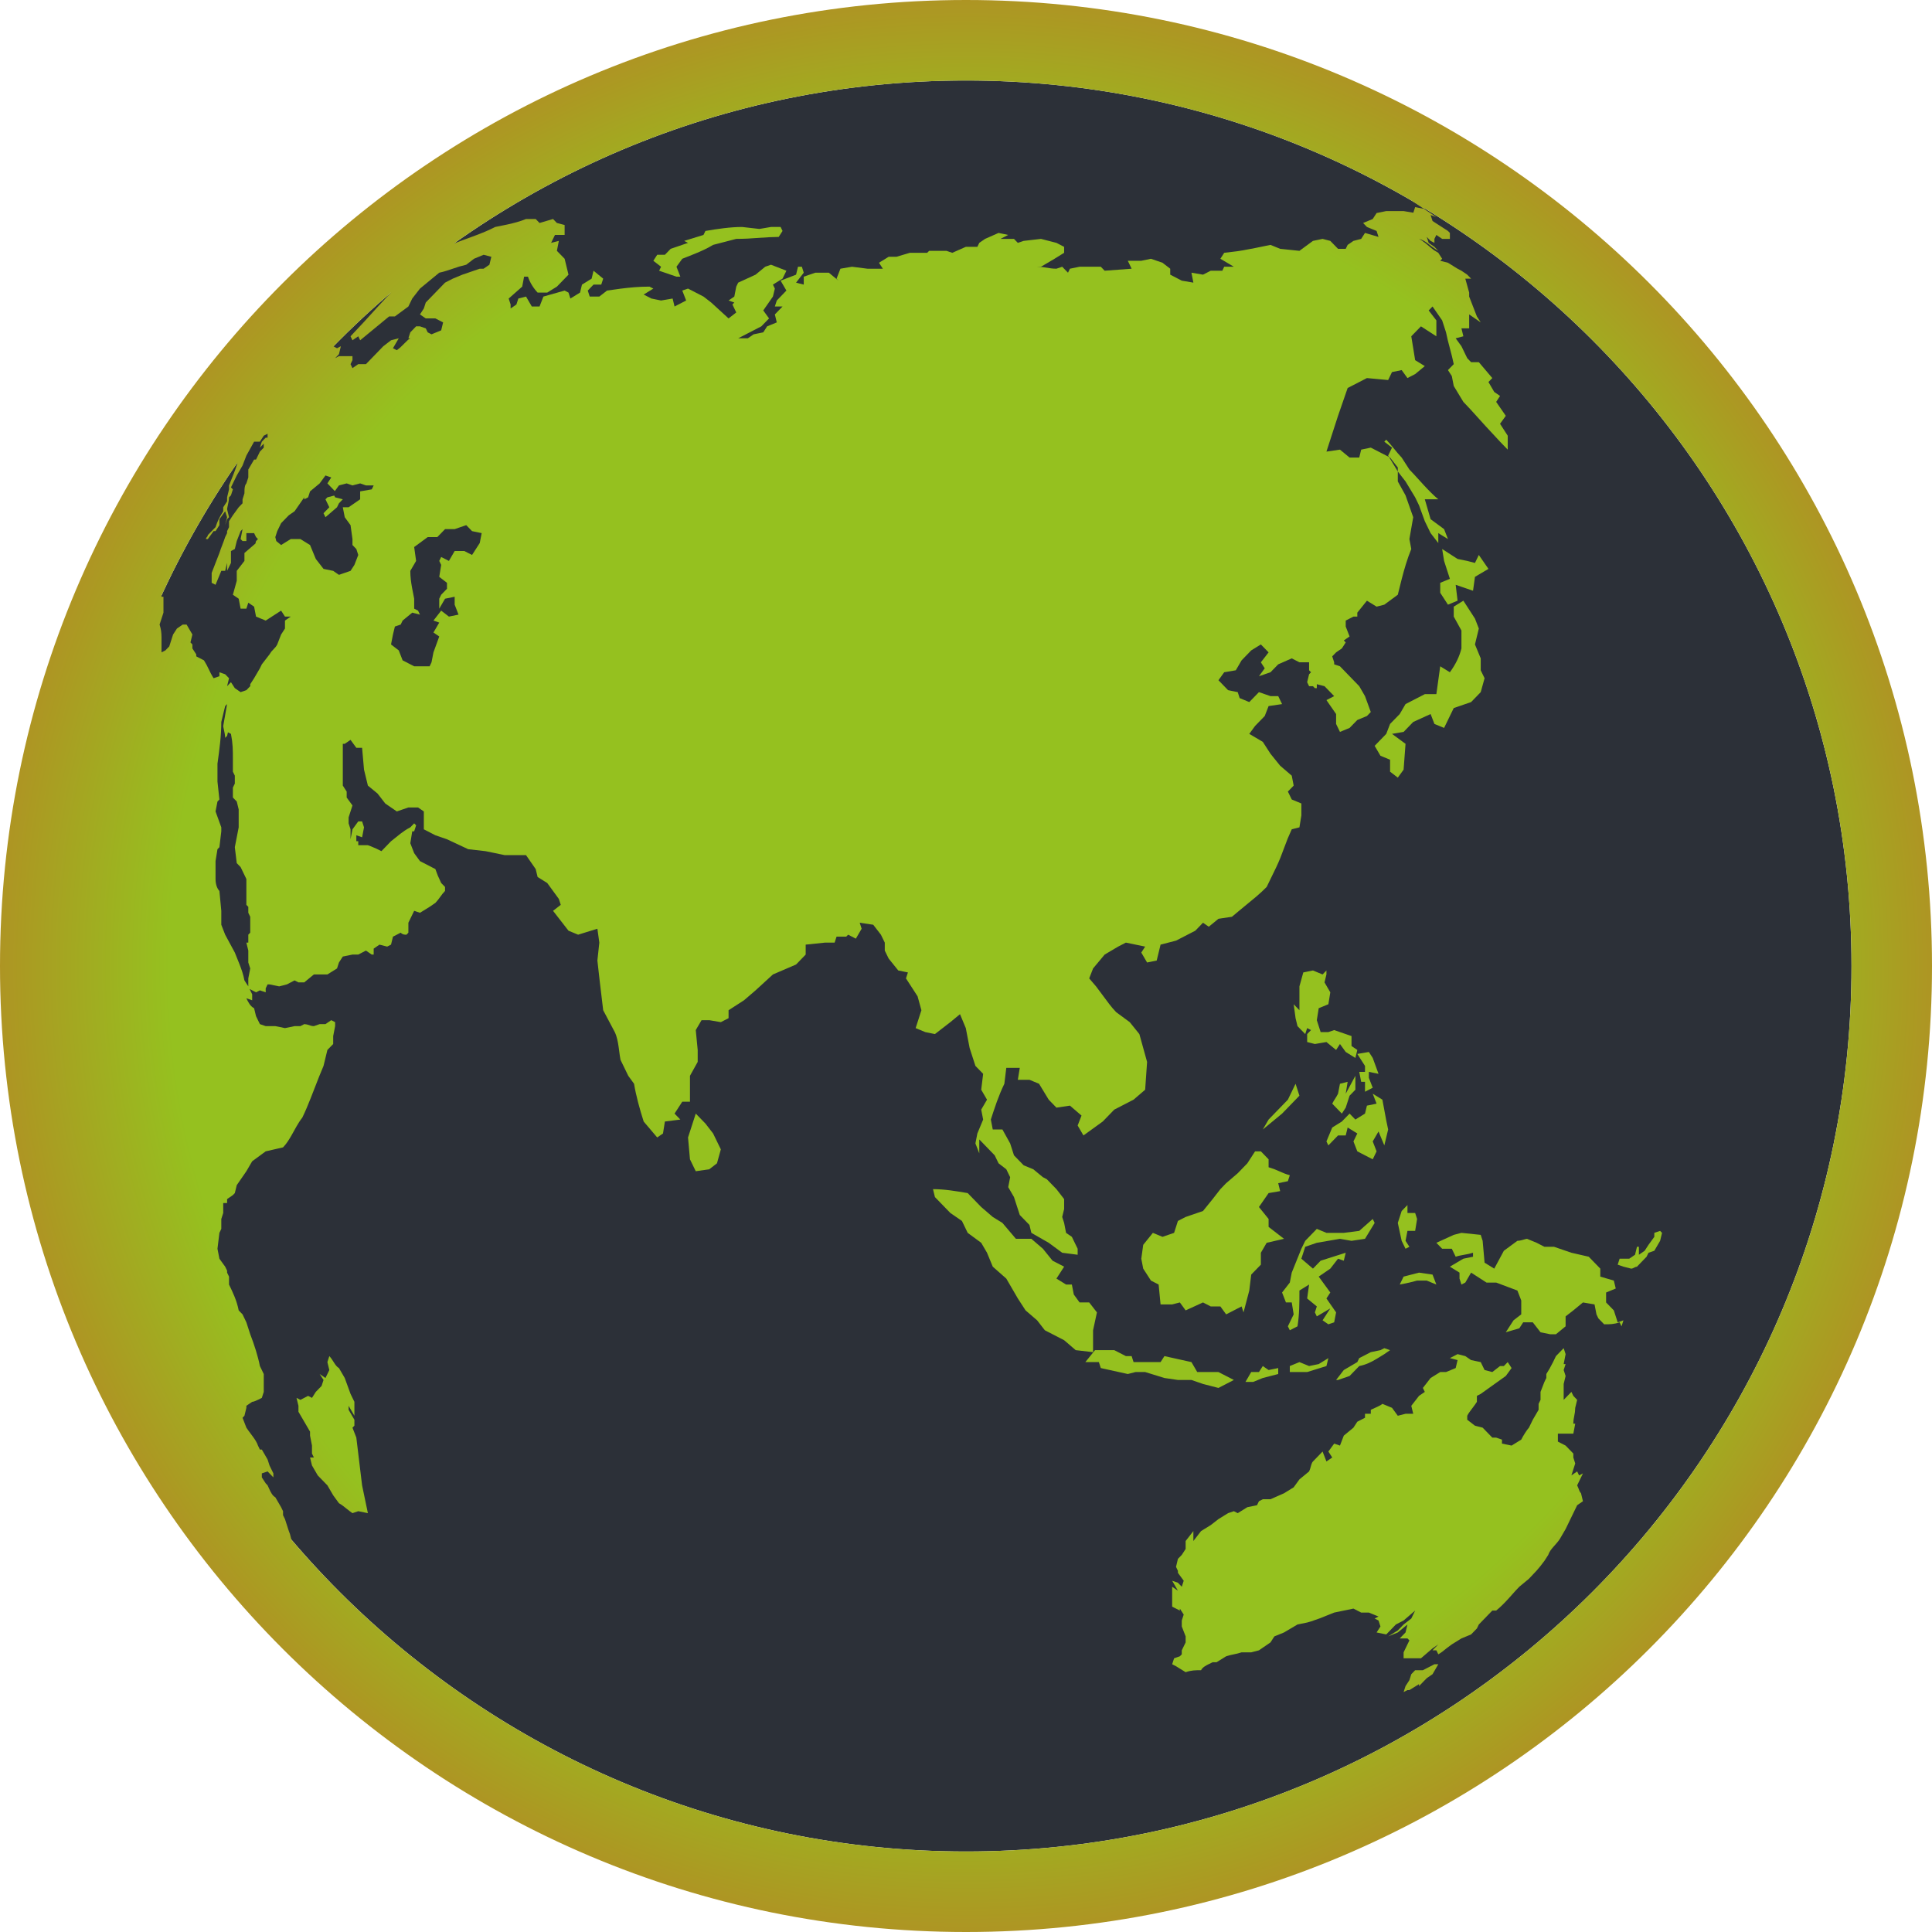
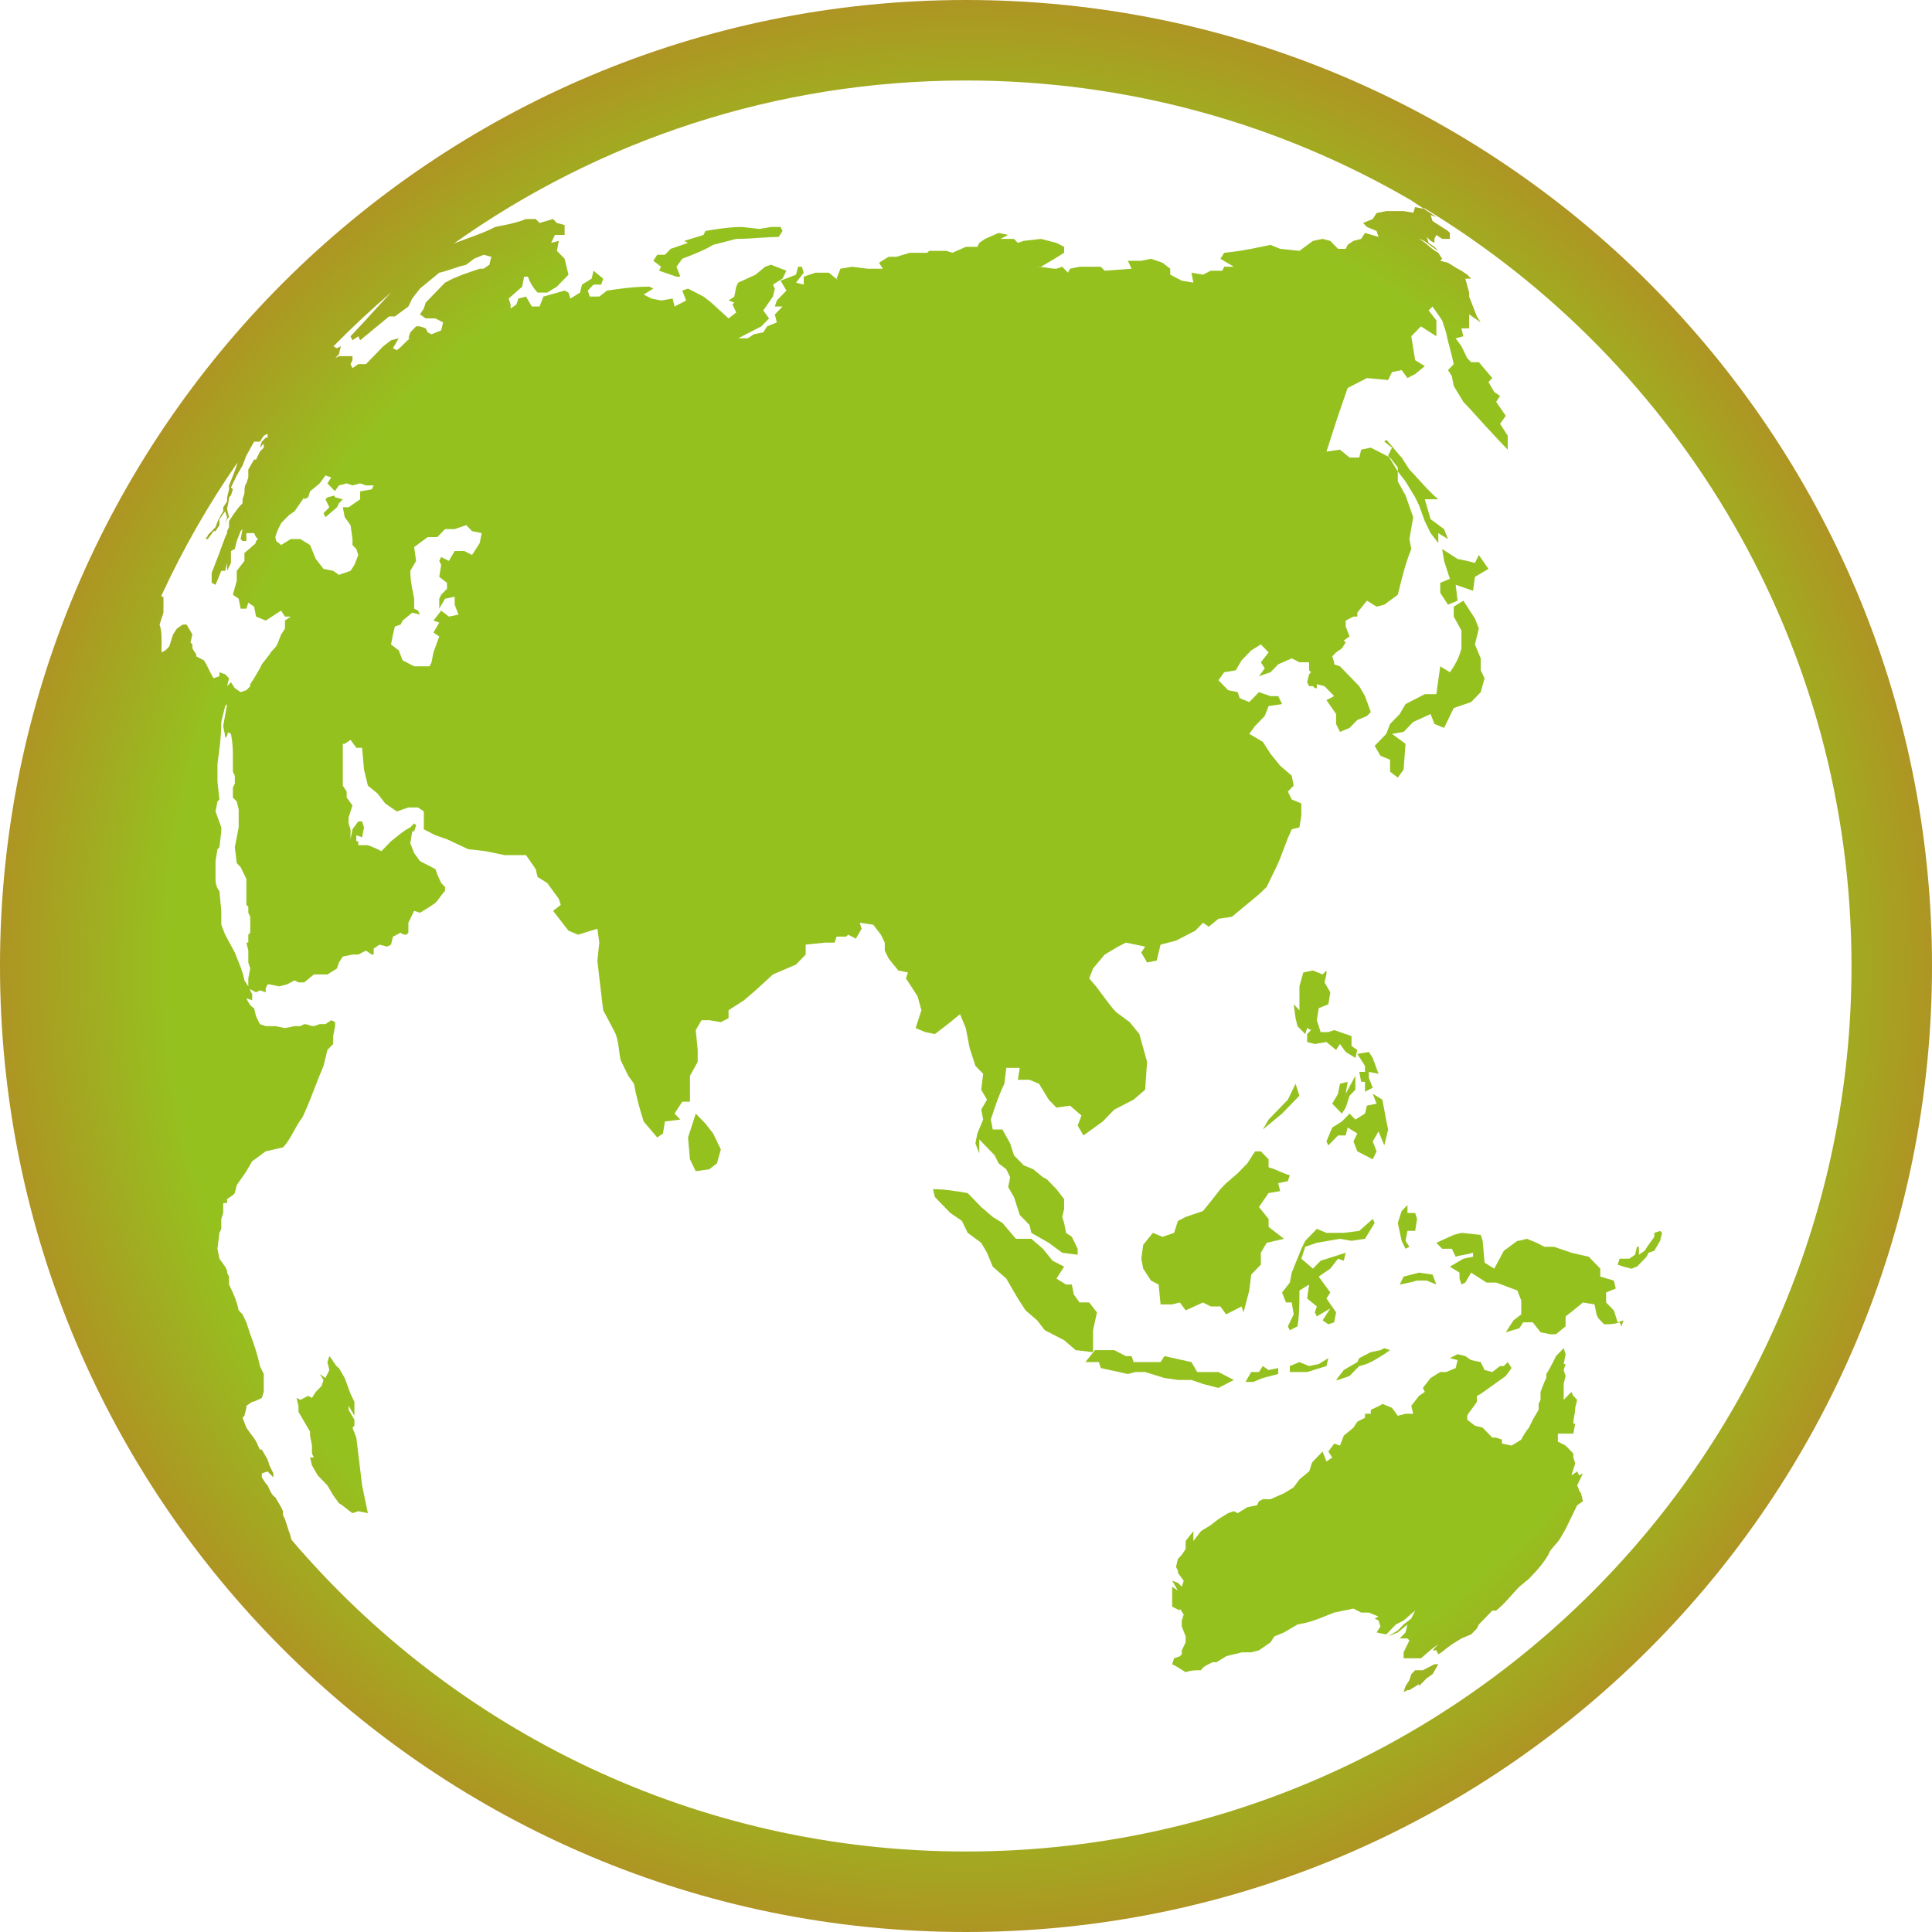
<svg xmlns="http://www.w3.org/2000/svg" width="48px" height="48px" viewBox="0 0 48 48" version="1.1">
  <title>sustainability</title>
  <defs>
    <radialGradient cx="50%" cy="50%" fx="50%" fy="50%" r="50%" gradientTransform="translate(0.5,0.5),rotate(90),scale(1,0.997),translate(-0.5,-0.5)" id="radialGradient-1">
      <stop stop-color="#95C11F" offset="0%" />
      <stop stop-color="#95C11F" offset="81.769%" />
      <stop stop-color="#AF9323" offset="100%" />
    </radialGradient>
  </defs>
  <g id="sustainability" stroke="none" stroke-width="1" fill="none" fill-rule="evenodd">
-     <path d="M24,2 C11.85,2 2,11.85 2,24 C2,36.15 11.85,46 24,46 C36.15,46 46,36.15 46,24 C46,11.85 36.15,2 24,2 Z" id="Path" fill="#2C3038" fill-rule="nonzero" />
    <path d="M24,0 C37.255,0 48,10.745 48,24 C48,37.255 37.255,48 24,48 C10.745,48 0,37.255 0,24 C0,10.745 10.745,0 24,0 Z M24,2 C19.257,2 14.864,3.501 11.271,6.054 L11.347,6.023 L11.347,6.023 L11.814,5.85 C11.974,5.79 12.138,5.724 12.303,5.639 L12.607,5.577 C12.765,5.542 12.926,5.501 13.069,5.441 L13.309,5.441 L13.405,5.54 L13.74,5.441 L13.836,5.54 L14.028,5.59 L14.028,5.837 L13.788,5.837 L13.692,6.034 L13.884,5.985 L13.836,6.232 L14.028,6.429 L14.124,6.824 L13.836,7.121 L13.596,7.269 L13.357,7.269 C13.261,7.17 13.165,7.022 13.117,6.874 L13.021,6.874 L12.974,7.121 L12.638,7.417 L12.686,7.565 L12.686,7.664 L12.83,7.565 L12.878,7.417 L13.069,7.368 L13.213,7.615 L13.405,7.615 L13.501,7.368 L14.028,7.219 L14.124,7.269 L14.171,7.417 L14.411,7.269 L14.459,7.071 L14.699,6.923 L14.746,6.726 L14.986,6.923 L14.938,7.071 L14.746,7.071 L14.603,7.219 L14.651,7.368 L14.89,7.368 L15.082,7.219 L15.419,7.172 C15.646,7.143 15.881,7.121 16.136,7.121 L16.232,7.17 L15.992,7.318 L16.184,7.417 L16.424,7.466 L16.711,7.417 L16.759,7.615 L17.047,7.466 L16.951,7.219 L17.094,7.17 L17.478,7.368 L17.669,7.516 L18.101,7.911 L18.292,7.763 L18.197,7.565 L18.244,7.516 L18.101,7.466 L18.244,7.368 L18.292,7.121 L18.34,7.022 L18.772,6.824 L19.011,6.627 L19.155,6.577 L19.538,6.726 L19.442,6.923 L19.203,7.071 L19.251,7.17 L19.203,7.368 L18.963,7.713 L19.107,7.911 L18.915,8.108 L18.34,8.405 L18.58,8.405 L18.724,8.306 L18.963,8.257 L19.059,8.108 L19.299,8.01 L19.251,7.812 L19.442,7.615 L19.251,7.615 L19.299,7.466 L19.538,7.219 L19.394,6.973 L19.778,6.824 L19.826,6.627 L19.922,6.627 L19.969,6.775 L19.778,7.022 L19.969,7.071 L19.969,6.874 L20.257,6.775 L20.592,6.775 L20.832,6.973 L20.784,6.923 L20.88,6.676 L21.167,6.627 L21.551,6.676 L21.934,6.676 L21.838,6.528 L22.078,6.38 L22.27,6.38 L22.605,6.281 L23.036,6.281 L23.084,6.232 L23.515,6.232 L23.659,6.281 L23.995,6.133 L24.282,6.133 L24.33,6.034 L24.474,5.935 L24.809,5.787 L25.049,5.837 L24.857,5.935 L25.192,5.935 L25.288,6.034 L25.432,5.985 L25.863,5.935 L26.247,6.034 L26.438,6.133 L26.438,6.281 L26.199,6.429 L25.863,6.627 L25.767,6.627 L25.896,6.635 L25.896,6.635 L26.118,6.668 C26.157,6.673 26.199,6.676 26.247,6.676 L26.39,6.627 L26.534,6.775 L26.582,6.676 L26.822,6.627 L27.349,6.627 L27.445,6.726 L28.115,6.676 L28.02,6.479 L28.355,6.479 L28.595,6.429 L28.882,6.528 L29.074,6.676 L29.074,6.824 L29.361,6.973 L29.649,7.022 L29.601,6.775 L29.888,6.824 L30.08,6.726 L30.368,6.726 L30.415,6.627 L30.655,6.627 L30.32,6.429 L30.415,6.281 L30.746,6.241 L30.883,6.219 L31.18,6.163 L31.565,6.084 L31.805,6.182 L32.284,6.232 L32.62,5.985 L32.859,5.935 L33.051,5.985 L33.243,6.182 L33.434,6.182 L33.482,6.084 L33.626,5.985 L33.818,5.935 L33.913,5.787 L34.249,5.886 L34.201,5.738 L33.961,5.639 L33.866,5.54 L34.105,5.441 L34.201,5.293 L34.441,5.244 L34.872,5.244 L35.114,5.285 L35.159,5.145 L35.38,5.19 L35.686,5.392 L35.686,5.392 L35.543,5.343 L35.591,5.491 L35.974,5.738 L36.022,5.787 L36.022,5.935 L35.83,5.935 L35.686,5.837 L35.638,5.935 L35.638,6.034 L35.543,5.985 L35.447,5.886 L35.495,6.034 L35.638,6.133 L35.734,6.232 C35.68,6.203 35.633,6.171 35.589,6.138 L35.464,6.042 C35.402,5.996 35.337,5.957 35.255,5.935 C35.316,5.967 35.368,6.004 35.416,6.042 L35.556,6.16 C35.579,6.179 35.604,6.198 35.629,6.217 L35.734,6.281 L35.83,6.429 L35.782,6.479 L35.974,6.528 L36.213,6.676 L36.309,6.726 L36.453,6.824 L36.549,6.923 L36.405,6.923 L36.501,7.269 L36.501,7.368 L36.693,7.862 L36.788,8.01 L36.501,7.812 L36.501,8.158 L36.309,8.158 L36.357,8.355 L36.166,8.405 L36.309,8.602 L36.453,8.899 L36.549,8.998 L36.741,8.998 L37.076,9.393 L36.98,9.491 L37.124,9.738 L37.268,9.837 L37.172,9.985 L37.411,10.331 L37.268,10.529 L37.459,10.825 L37.459,11.171 L37.268,10.973 L36.906,10.583 L36.906,10.583 L36.535,10.173 C36.474,10.108 36.415,10.045 36.357,9.985 L36.118,9.59 L36.07,9.343 L35.974,9.195 L36.118,9.047 L36.074,8.854 L35.969,8.45 L35.926,8.257 L35.926,8.257 L35.83,7.96 L35.591,7.615 L35.495,7.713 L35.686,7.96 L35.686,8.355 L35.303,8.108 L35.063,8.355 L35.159,8.948 L35.399,9.096 L35.159,9.294 L34.968,9.393 L34.824,9.195 L34.584,9.244 L34.488,9.442 L33.961,9.393 L33.482,9.64 L33.243,10.331 L32.955,11.22 L33.291,11.171 L33.53,11.368 L33.77,11.368 L33.818,11.171 L34.057,11.121 L34.51,11.354 L34.728,11.714 L34.728,11.961 L34.92,12.307 L35.111,12.85 L35.016,13.393 L35.063,13.64 C34.968,13.871 34.893,14.123 34.826,14.383 L34.728,14.776 L34.393,15.023 L34.201,15.072 L33.961,14.924 L33.722,15.221 L33.722,15.319 L33.626,15.319 L33.434,15.418 L33.434,15.566 L33.53,15.813 L33.386,15.912 L33.434,15.961 L33.338,16.11 L33.195,16.208 L33.099,16.307 L33.147,16.455 L33.147,16.505 L33.291,16.554 L33.77,17.048 L33.913,17.295 L34.057,17.69 L33.961,17.789 L33.722,17.888 L33.53,18.085 L33.291,18.184 L33.195,17.986 L33.195,17.74 L32.955,17.394 L33.147,17.295 L32.907,17.048 L32.716,16.999 L32.716,17.097 L32.668,17.097 L32.62,17.048 L32.524,17.048 L32.476,16.949 L32.524,16.752 L32.572,16.702 L32.524,16.653 L32.524,16.455 L32.284,16.455 L32.093,16.357 L31.757,16.505 L31.565,16.702 L31.278,16.801 L31.422,16.604 L31.326,16.455 L31.518,16.208 L31.326,16.011 L31.086,16.159 L30.847,16.406 L30.703,16.653 L30.415,16.702 L30.272,16.9 L30.511,17.147 L30.751,17.196 L30.799,17.344 L31.038,17.443 L31.278,17.196 L31.565,17.295 L31.757,17.295 L31.853,17.493 L31.518,17.542 L31.422,17.789 L31.182,18.036 L31.038,18.233 L31.374,18.431 L31.565,18.727 L31.805,19.024 L32.093,19.271 L32.141,19.518 L31.997,19.666 L32.093,19.863 L32.332,19.962 L32.332,20.258 L32.284,20.555 L32.093,20.604 L31.992,20.834 L31.81,21.313 C31.778,21.391 31.745,21.468 31.709,21.543 L31.47,22.036 C31.39,22.119 31.299,22.201 31.203,22.283 L30.754,22.654 C30.704,22.695 30.655,22.736 30.607,22.777 L30.272,22.827 L30.032,23.024 L29.888,22.925 L29.697,23.123 L29.218,23.37 L28.834,23.469 L28.738,23.864 L28.499,23.913 L28.355,23.666 L28.451,23.518 L27.972,23.419 L27.78,23.518 L27.445,23.716 L27.157,24.061 L27.061,24.308 L27.233,24.509 L27.56,24.947 C27.615,25.018 27.672,25.086 27.732,25.148 L28.068,25.395 L28.307,25.691 L28.499,26.383 L28.451,27.074 L28.163,27.321 L27.684,27.568 L27.397,27.864 L26.918,28.21 L26.774,27.963 L26.87,27.716 L26.582,27.469 L26.247,27.519 L26.055,27.321 L25.815,26.926 L25.576,26.827 L25.288,26.827 L25.336,26.531 L25.001,26.531 L24.953,26.926 C24.809,27.222 24.713,27.519 24.617,27.815 L24.665,28.062 L24.905,28.062 L25.097,28.408 L25.192,28.704 L25.432,28.951 L25.672,29.05 L25.911,29.247 L26.007,29.297 L26.247,29.544 L26.438,29.791 L26.438,30.038 L26.39,30.235 L26.438,30.383 L26.486,30.63 L26.63,30.729 L26.774,31.025 L26.774,31.174 L26.39,31.124 L26.055,30.877 L25.624,30.63 L25.576,30.433 L25.336,30.186 L25.192,29.741 L25.049,29.494 L25.097,29.247 L25.001,29.05 L24.809,28.902 L24.713,28.704 L24.33,28.309 L24.33,28.655 L24.234,28.408 L24.282,28.161 L24.426,27.815 L24.378,27.568 L24.522,27.321 L24.378,27.074 L24.426,26.679 L24.234,26.482 L24.09,26.037 L23.995,25.543 L23.851,25.197 L23.611,25.395 L23.228,25.691 L22.988,25.642 L22.749,25.543 L22.892,25.099 L22.797,24.753 L22.509,24.308 L22.557,24.16 L22.317,24.111 L22.078,23.814 L21.982,23.617 L21.982,23.419 L21.886,23.222 L21.695,22.975 L21.359,22.925 L21.407,23.074 L21.263,23.321 L21.072,23.222 L21.024,23.271 L20.784,23.271 L20.736,23.419 L20.497,23.419 L20.017,23.469 L20.017,23.716 L19.778,23.963 L19.203,24.21 L18.772,24.605 L18.484,24.852 L18.101,25.099 L18.101,25.296 L17.909,25.395 L17.622,25.346 L17.43,25.346 L17.286,25.592 L17.334,26.086 L17.334,26.383 L17.142,26.728 L17.142,27.371 L16.951,27.371 L16.759,27.667 L16.903,27.815 L16.519,27.864 L16.472,28.161 L16.328,28.26 L15.992,27.864 C15.897,27.568 15.801,27.222 15.753,26.926 L15.609,26.728 L15.417,26.333 L15.399,26.228 L15.371,26.02 C15.352,25.884 15.328,25.755 15.274,25.642 L14.986,25.099 L14.9,24.377 L14.842,23.864 L14.89,23.419 L14.842,23.074 L14.363,23.222 L14.124,23.123 L13.74,22.629 L13.932,22.481 L13.884,22.333 L13.596,21.938 L13.357,21.789 L13.309,21.592 L13.069,21.246 L12.542,21.246 L12.063,21.147 L11.632,21.098 L11.105,20.851 L10.817,20.752 L10.53,20.604 L10.53,20.16 L10.386,20.061 L10.146,20.061 L9.859,20.16 L9.571,19.962 L9.38,19.715 L9.14,19.518 L9.044,19.122 L8.996,18.579 L8.853,18.579 L8.709,18.382 L8.565,18.48 L8.517,18.48 L8.517,19.518 L8.613,19.666 L8.613,19.814 L8.757,20.011 L8.661,20.308 L8.661,20.456 L8.709,20.604 L8.709,20.851 L8.757,20.604 L8.901,20.407 L8.996,20.407 L9.044,20.555 L8.996,20.802 L8.853,20.752 L8.853,20.9 L8.901,20.9 L8.901,20.999 L9.14,20.999 L9.221,21.029 L9.221,21.029 L9.358,21.088 L9.358,21.088 L9.476,21.147 L9.715,20.9 L9.955,20.709 C10.027,20.654 10.099,20.604 10.194,20.555 L10.29,20.456 L10.338,20.505 L10.29,20.654 L10.242,20.654 L10.194,20.95 L10.29,21.197 L10.434,21.394 L10.817,21.592 L10.875,21.749 L10.875,21.749 L10.961,21.938 L11.057,22.036 L11.057,22.135 L10.992,22.209 L10.882,22.357 C10.862,22.382 10.841,22.407 10.817,22.432 L10.674,22.53 L10.434,22.678 L10.29,22.629 L10.146,22.925 L10.146,23.172 L10.099,23.222 C10.051,23.222 10.003,23.222 9.955,23.172 L9.763,23.271 L9.715,23.469 L9.619,23.518 L9.428,23.469 L9.284,23.568 L9.284,23.716 L9.236,23.716 L9.092,23.617 L8.901,23.716 L8.757,23.716 L8.517,23.765 L8.421,23.913 L8.373,24.061 L8.134,24.21 L7.798,24.21 L7.559,24.407 L7.415,24.407 L7.319,24.358 L7.128,24.457 L6.936,24.506 L6.696,24.457 L6.648,24.457 L6.601,24.555 L6.601,24.654 L6.457,24.605 L6.361,24.654 L6.201,24.571 L6.265,24.703 L6.265,24.852 L6.121,24.802 C6.169,24.901 6.217,25 6.313,25.049 L6.361,25.247 L6.457,25.444 L6.601,25.494 L6.84,25.494 L7.08,25.543 L7.319,25.494 L7.463,25.494 L7.559,25.444 L7.623,25.452 L7.734,25.486 C7.754,25.491 7.775,25.494 7.798,25.494 L7.942,25.444 L8.086,25.444 L8.23,25.346 L8.326,25.395 L8.326,25.494 L8.278,25.741 L8.278,25.938 L8.134,26.086 L8.038,26.482 L7.928,26.748 L7.724,27.271 C7.657,27.442 7.588,27.608 7.511,27.766 C7.456,27.836 7.409,27.911 7.366,27.986 L7.241,28.21 C7.178,28.319 7.114,28.422 7.032,28.506 L6.601,28.605 L6.265,28.852 L6.121,29.099 L5.882,29.445 L5.834,29.642 L5.786,29.692 L5.642,29.791 L5.642,29.889 L5.546,29.889 L5.546,30.136 L5.498,30.285 L5.498,30.531 L5.451,30.63 L5.403,31.025 L5.451,31.272 L5.594,31.47 L5.642,31.569 L5.642,31.618 L5.69,31.717 L5.69,31.914 C5.786,32.112 5.882,32.31 5.93,32.556 L6.026,32.655 L6.121,32.853 L6.217,33.149 C6.313,33.396 6.409,33.692 6.457,33.939 L6.553,34.137 L6.553,34.581 L6.505,34.73 L6.411,34.777 C6.35,34.806 6.297,34.828 6.265,34.828 L6.121,34.927 L6.121,34.977 L6.073,35.174 L6.026,35.224 L6.121,35.47 L6.173,35.545 L6.283,35.693 C6.337,35.767 6.385,35.841 6.409,35.915 L6.457,36.014 L6.505,36.014 L6.648,36.261 L6.696,36.409 L6.792,36.606 L6.792,36.705 L6.648,36.557 L6.505,36.606 L6.505,36.705 L6.601,36.853 L6.648,36.903 L6.691,36.996 C6.728,37.078 6.772,37.164 6.84,37.199 L6.984,37.446 L7.032,37.545 L7.032,37.644 L7.08,37.742 L7.176,38.039 L7.204,38.113 L7.24,38.253 C11.276,42.993 17.287,46 24,46 C36.15,46 46,36.15 46,24 C46,16.009 41.74,9.014 35.367,5.16 L35.398,5.194 L35.38,5.19 L35.057,4.976 L35.057,4.976 C31.809,3.084 28.031,2 24,2 Z M35.734,41.348 L35.591,41.595 L35.447,41.694 L35.255,41.891 L35.255,41.842 L35.016,41.99 L34.968,41.99 L34.872,42.039 L34.92,41.891 L35.016,41.743 L35.063,41.595 L35.159,41.496 L35.351,41.496 L35.638,41.348 L35.734,41.348 Z M38.849,33.495 L38.897,33.643 L38.849,33.89 L38.897,33.89 L38.849,34.038 L38.897,34.186 L38.849,34.384 L38.849,34.779 L39.041,34.581 L39.089,34.68 L39.184,34.779 L39.136,34.977 L39.129,35.08 L39.096,35.268 C39.092,35.301 39.089,35.335 39.089,35.372 L39.136,35.372 L39.089,35.619 L38.705,35.619 L38.705,35.816 L38.897,35.915 L39.089,36.113 L39.089,36.211 L39.136,36.359 L39.041,36.656 L39.184,36.557 L39.232,36.656 L39.328,36.606 L39.184,36.903 L39.208,36.957 L39.24,37.038 C39.25,37.061 39.261,37.081 39.28,37.1 L39.328,37.298 L39.184,37.397 L38.897,37.989 L38.753,38.236 C38.657,38.384 38.514,38.483 38.466,38.631 L38.37,38.78 C38.298,38.878 38.238,38.952 38.178,39.02 L37.986,39.224 L37.986,39.224 L37.747,39.422 L37.654,39.52 L37.477,39.718 C37.387,39.817 37.292,39.916 37.172,40.014 L37.076,40.014 L36.741,40.36 L36.693,40.459 L36.549,40.607 L36.309,40.706 L36.07,40.854 L35.94,40.951 L35.94,40.951 L35.832,41.037 C35.798,41.062 35.766,41.084 35.734,41.101 L35.686,41.002 L35.591,41.002 L35.734,40.854 L35.591,40.953 L35.303,41.2 L34.872,41.2 L34.872,41.052 L35.016,40.755 L34.968,40.706 L34.776,40.706 L34.92,40.558 L34.968,40.36 L34.728,40.558 L34.488,40.656 L34.728,40.508 L34.872,40.36 L35.063,40.212 L35.159,40.014 L34.872,40.261 L34.68,40.36 L34.441,40.607 L34.201,40.558 L34.297,40.409 L34.249,40.261 L34.153,40.212 L34.249,40.162 L34.009,40.064 L33.818,40.064 L33.626,39.965 L33.147,40.064 L32.793,40.206 L32.576,40.282 C32.541,40.293 32.508,40.302 32.476,40.311 L32.236,40.36 L31.901,40.558 L31.661,40.656 L31.565,40.805 L31.278,41.002 L31.086,41.052 L30.847,41.052 L30.746,41.081 L30.564,41.121 L30.463,41.15 L30.463,41.15 L30.224,41.298 L30.128,41.298 L30.037,41.342 C29.958,41.38 29.875,41.425 29.84,41.496 C29.697,41.496 29.601,41.496 29.457,41.545 L29.218,41.397 L29.122,41.348 L29.17,41.2 L29.313,41.15 L29.361,41.101 L29.361,41.002 L29.457,40.805 L29.457,40.656 L29.361,40.409 L29.361,40.261 L29.409,40.113 L29.313,39.965 L29.313,40.014 L29.122,39.916 L29.122,39.422 L29.265,39.52 L29.122,39.273 L29.265,39.323 L29.361,39.422 L29.409,39.273 L29.265,39.076 L29.265,39.027 L29.218,38.928 L29.265,38.73 L29.361,38.631 L29.457,38.483 L29.457,38.286 L29.649,38.039 L29.649,38.286 L29.84,38.039 L30.08,37.891 L30.272,37.742 L30.511,37.594 L30.655,37.545 L30.751,37.594 L30.99,37.446 L31.23,37.397 L31.278,37.298 L31.374,37.248 L31.565,37.248 L31.901,37.1 L32.141,36.952 L32.284,36.755 L32.524,36.557 L32.548,36.498 L32.579,36.39 C32.589,36.358 32.601,36.33 32.62,36.31 L32.859,36.063 L32.955,36.31 L33.099,36.211 L33.003,36.063 L33.147,35.866 L33.291,35.915 L33.386,35.668 L33.626,35.47 L33.722,35.322 L33.913,35.224 L33.913,35.125 L34.057,35.125 L34.057,35.026 L34.219,34.952 C34.273,34.927 34.321,34.902 34.345,34.878 L34.584,34.977 L34.728,35.174 L34.92,35.125 L35.111,35.125 L35.063,34.927 L35.255,34.68 L35.399,34.581 L35.351,34.483 L35.543,34.236 L35.782,34.088 L35.926,34.088 L36.166,33.989 L36.213,33.791 L36.022,33.742 L36.213,33.643 L36.405,33.692 L36.549,33.791 L36.788,33.841 L36.884,34.038 L37.076,34.088 L37.268,33.939 L37.363,33.939 L37.459,33.841 L37.555,33.989 L37.411,34.186 L36.788,34.631 L36.693,34.68 L36.693,34.828 L36.645,34.899 L36.515,35.074 C36.49,35.108 36.469,35.141 36.453,35.174 L36.453,35.273 L36.645,35.421 L36.836,35.47 L37.076,35.717 L37.172,35.717 L37.316,35.767 L37.316,35.866 L37.555,35.915 L37.795,35.767 C37.843,35.668 37.939,35.52 37.986,35.47 L38.082,35.273 L38.226,35.026 L38.226,34.878 L38.274,34.779 L38.274,34.581 L38.37,34.334 L38.418,34.236 L38.418,34.137 L38.499,34.003 L38.499,34.003 L38.585,33.841 L38.657,33.692 L38.849,33.495 Z M8.182,33.692 C8.278,33.791 8.326,33.939 8.421,33.989 L8.565,34.236 L8.709,34.631 L8.805,34.828 L8.805,35.174 L8.661,34.927 L8.661,35.026 L8.805,35.273 L8.805,35.421 L8.757,35.47 L8.853,35.717 L8.996,36.903 L9.14,37.594 L9.14,37.594 L8.901,37.545 L8.757,37.594 L8.689,37.545 L8.519,37.411 C8.485,37.386 8.453,37.364 8.421,37.347 L8.278,37.15 L8.134,36.903 L7.894,36.656 L7.751,36.409 L7.703,36.211 L7.798,36.211 L7.751,36.113 L7.751,35.915 L7.703,35.668 L7.703,35.569 L7.415,35.075 L7.415,34.927 L7.367,34.73 L7.463,34.779 L7.655,34.68 L7.751,34.73 L7.846,34.581 L7.99,34.433 L8.038,34.285 L7.942,34.137 L8.086,34.236 L8.182,34.038 L8.134,33.841 L8.182,33.692 Z M27.684,33.544 L27.972,33.692 L28.115,33.692 L28.163,33.841 L28.834,33.841 L28.93,33.692 L29.601,33.841 L29.745,34.088 L30.272,34.088 L30.655,34.285 L30.272,34.483 L29.888,34.384 L29.601,34.285 L29.265,34.285 L28.93,34.236 L28.451,34.088 L28.211,34.088 L28.02,34.137 L27.349,33.989 L27.301,33.841 L26.965,33.841 L27.205,33.544 L27.684,33.544 Z M31.374,33.939 L31.518,34.038 L31.757,33.989 L31.757,34.137 L31.374,34.236 L31.134,34.334 L30.943,34.334 L31.086,34.088 L31.278,34.088 L31.374,33.939 Z M34.393,33.495 L34.536,33.544 L34.393,33.643 L34.206,33.758 C34.063,33.844 33.941,33.904 33.77,33.939 L33.53,34.186 L33.243,34.285 L33.195,34.285 L33.386,34.038 L33.722,33.841 L33.77,33.742 L34.057,33.594 L34.297,33.544 L34.393,33.495 Z M33.003,33.742 L32.955,33.939 L32.476,34.088 L32.045,34.088 L32.045,33.939 L32.284,33.841 L32.524,33.939 L32.763,33.89 L33.003,33.742 Z M23.18,29.544 C23.467,29.544 23.755,29.593 24.042,29.642 L24.378,29.988 L24.665,30.235 L24.905,30.383 L25.24,30.778 L25.624,30.778 L25.911,31.025 L26.151,31.322 L26.438,31.47 L26.247,31.766 L26.486,31.914 L26.63,31.914 L26.678,32.161 L26.822,32.359 L27.061,32.359 L27.253,32.606 L27.157,33.05 L27.157,33.594 L26.726,33.544 L26.438,33.297 L25.959,33.05 L25.767,32.803 L25.48,32.556 L25.288,32.26 L25.001,31.766 L24.665,31.47 L24.522,31.124 L24.378,30.877 L24.042,30.63 L23.899,30.334 L23.611,30.136 L23.228,29.741 L23.18,29.544 Z M36.309,30.63 L36.788,30.68 L36.836,30.828 L36.884,31.371 L37.124,31.519 L37.363,31.075 L37.699,30.828 C37.737,30.828 37.776,30.82 37.811,30.81 L37.904,30.784 C37.917,30.78 37.929,30.778 37.939,30.778 L38.178,30.877 L38.37,30.976 L38.609,30.976 L39.041,31.124 L39.472,31.223 L39.759,31.519 L39.759,31.717 L40.095,31.816 L40.143,32.013 L39.903,32.112 L39.903,32.359 L40.095,32.556 L40.191,32.853 L40.334,32.803 L40.286,32.952 L40.239,32.853 C40.095,32.902 39.999,32.902 39.855,32.902 L39.711,32.754 L39.664,32.655 L39.616,32.408 L39.328,32.359 L39.089,32.556 L38.897,32.705 L38.897,32.952 L38.657,33.149 L38.514,33.149 L38.274,33.1 L38.082,32.853 L37.843,32.853 L37.747,33.001 L37.411,33.1 L37.603,32.803 L37.795,32.655 L37.795,32.31 L37.699,32.063 L37.172,31.865 L36.932,31.865 L36.549,31.618 L36.405,31.865 L36.309,31.914 L36.261,31.766 L36.261,31.618 L36.022,31.47 L36.357,31.272 L36.597,31.223 L36.597,31.124 L36.489,31.153 L36.273,31.194 C36.237,31.201 36.202,31.211 36.166,31.223 L36.07,31.025 L35.83,31.025 L35.686,30.877 L36.118,30.68 L36.309,30.63 Z M34.105,30.285 L34.153,30.383 L33.913,30.778 L33.578,30.828 L33.291,30.778 L32.716,30.877 L32.428,30.976 L32.332,31.272 L32.62,31.519 L32.811,31.322 L33.434,31.124 L33.386,31.322 L33.243,31.272 L33.051,31.519 L32.763,31.717 L33.051,32.112 L32.955,32.26 L33.195,32.606 L33.147,32.853 L33.003,32.902 L32.859,32.803 L33.051,32.507 L32.716,32.705 L32.668,32.606 L32.716,32.458 L32.476,32.26 L32.524,31.914 L32.284,32.063 C32.284,32.359 32.284,32.655 32.236,32.952 L32.045,33.05 L31.997,32.952 L32.141,32.655 L32.093,32.359 L31.949,32.359 L31.853,32.112 L32.045,31.865 L32.093,31.618 L32.332,31.025 L32.428,30.828 L32.716,30.531 L32.955,30.63 L33.386,30.63 L33.77,30.581 L34.105,30.285 Z M31.326,28.605 L31.518,28.803 L31.518,29 L31.654,29.045 L31.908,29.153 C31.952,29.17 31.997,29.186 32.045,29.198 L31.997,29.346 L31.757,29.396 L31.805,29.593 L31.518,29.642 L31.278,29.988 L31.518,30.285 L31.518,30.482 L31.901,30.778 L31.47,30.877 L31.326,31.124 L31.326,31.42 L31.086,31.667 L31.038,32.063 L30.895,32.606 L30.847,32.458 L30.463,32.655 L30.32,32.458 L30.08,32.458 L29.888,32.359 L29.457,32.556 L29.313,32.359 L29.122,32.408 L28.834,32.408 L28.786,31.914 L28.595,31.816 L28.403,31.519 L28.355,31.272 L28.403,30.927 L28.643,30.63 L28.882,30.729 L29.17,30.63 L29.265,30.334 L29.457,30.235 L29.888,30.087 L30.128,29.791 L30.32,29.544 L30.463,29.396 L30.751,29.149 L30.99,28.902 L31.182,28.605 L31.326,28.605 Z M35.255,31.618 L35.591,31.667 L35.686,31.914 L35.447,31.816 L35.207,31.816 L35.016,31.865 L34.776,31.914 L34.872,31.717 L35.255,31.618 Z M41.245,30.581 L41.293,30.63 L41.245,30.828 L41.101,31.075 L40.957,31.124 L40.909,31.223 L40.67,31.47 L40.634,31.478 L40.562,31.512 C40.55,31.516 40.538,31.519 40.526,31.519 L40.334,31.47 L40.191,31.42 L40.239,31.272 L40.478,31.272 L40.622,31.174 L40.67,30.976 L40.718,30.976 L40.718,31.174 L40.861,31.075 L40.957,30.927 L41.101,30.729 L41.101,30.63 L41.245,30.581 Z M34.968,29.939 L34.968,30.136 L35.159,30.136 L35.207,30.285 L35.159,30.581 L34.968,30.581 L34.92,30.828 L35.016,30.976 L34.92,31.025 L34.824,30.828 L34.728,30.383 L34.824,30.087 L34.968,29.939 Z M17.286,27.667 L17.526,27.914 L17.717,28.161 L17.909,28.556 L17.813,28.902 L17.622,29.05 L17.286,29.099 L17.142,28.803 L17.094,28.26 L17.286,27.667 Z M34.105,27.173 L34.345,27.321 L34.441,27.837 L34.488,28.062 L34.488,28.062 L34.393,28.457 L34.249,28.111 L34.105,28.358 L34.201,28.605 L34.105,28.803 L33.722,28.605 L33.626,28.358 L33.722,28.161 L33.482,28.013 L33.434,28.21 L33.243,28.21 L33.003,28.457 L32.955,28.358 L33.099,28.013 L33.338,27.864 L33.53,27.667 L33.674,27.815 L33.913,27.667 L33.961,27.469 L34.201,27.42 L34.105,27.173 Z M32.188,26.926 L32.284,27.222 L31.853,27.667 L31.374,28.062 L31.518,27.815 L31.997,27.321 L32.188,26.926 Z M33.674,26.728 L33.674,27.074 L33.53,27.222 L33.434,27.519 L33.338,27.667 L33.099,27.42 L33.135,27.354 L33.207,27.239 L33.243,27.173 L33.243,27.173 L33.291,26.926 L33.482,26.877 L33.434,27.173 L33.674,26.728 Z M34.009,26.136 L34.105,26.284 L34.249,26.679 L34.009,26.63 L34.009,26.778 L34.105,27.025 L33.913,27.124 L33.913,26.877 L33.818,26.877 L33.77,26.63 L33.913,26.63 L33.913,26.482 L33.722,26.185 L34.009,26.136 Z M32.955,24.111 L32.955,24.21 L32.907,24.407 L33.051,24.654 L33.003,24.95 L32.763,25.049 L32.716,25.346 L32.811,25.642 L33.003,25.642 L33.147,25.592 L33.578,25.741 L33.578,25.988 L33.722,26.086 L33.674,26.284 L33.434,26.136 L33.291,25.938 L33.195,26.086 L32.955,25.889 L32.668,25.938 L32.476,25.889 L32.476,25.691 L32.572,25.592 L32.476,25.543 L32.428,25.691 L32.236,25.494 L32.188,25.296 L32.141,24.95 L32.284,25.099 L32.284,24.506 L32.38,24.16 L32.62,24.111 L32.859,24.21 L32.955,24.111 Z M5.642,17.493 L5.594,17.542 L5.498,17.937 C5.498,18.283 5.451,18.629 5.403,18.974 L5.403,19.419 L5.451,19.863 L5.403,19.913 L5.355,20.16 L5.498,20.555 L5.498,20.654 L5.451,21.049 L5.403,21.098 L5.355,21.394 L5.355,21.839 C5.355,21.987 5.403,22.086 5.451,22.135 L5.498,22.629 L5.498,22.975 L5.594,23.222 L5.834,23.666 L5.946,23.945 C5.999,24.079 6.045,24.21 6.073,24.358 L6.169,24.506 L6.169,24.308 L6.217,24.061 L6.169,23.913 L6.169,23.617 L6.121,23.419 L6.169,23.419 L6.169,23.222 L6.217,23.172 L6.217,22.777 L6.169,22.678 L6.169,22.53 L6.121,22.481 L6.121,21.839 L5.978,21.543 L5.882,21.444 L5.834,21.049 L5.93,20.555 L5.93,20.11 L5.882,19.913 L5.786,19.814 L5.786,19.567 L5.834,19.468 L5.834,19.271 L5.786,19.172 L5.786,18.875 C5.786,18.629 5.786,18.48 5.738,18.233 L5.663,18.194 L5.642,18.283 L5.594,18.332 C5.594,18.299 5.589,18.261 5.582,18.222 L5.55,18.068 L5.546,18.036 L5.546,18.036 L5.642,17.493 Z M36.357,14.924 L36.645,15.369 L36.741,15.616 L36.645,16.011 L36.788,16.357 L36.788,16.653 L36.884,16.85 L36.788,17.196 L36.549,17.443 L36.118,17.591 L35.878,18.085 L35.638,17.986 L35.543,17.74 L35.111,17.937 L34.872,18.184 L34.584,18.233 L34.92,18.48 L34.872,19.122 L34.728,19.32 L34.536,19.172 L34.536,18.875 L34.297,18.777 L34.153,18.53 L34.441,18.233 L34.536,17.986 L34.776,17.74 L34.92,17.493 L35.399,17.246 L35.686,17.246 L35.782,16.554 L36.022,16.702 C36.166,16.505 36.261,16.307 36.309,16.11 L36.309,15.665 L36.118,15.319 L36.118,15.072 L36.357,14.924 Z M6.648,10.776 L6.553,10.825 L6.457,10.973 L6.313,10.973 L6.121,11.319 L6.026,11.566 L5.882,11.813 L5.738,12.109 L5.786,12.158 L5.738,12.307 L5.69,12.356 C5.69,12.389 5.685,12.427 5.678,12.466 L5.646,12.62 L5.642,12.652 L5.642,12.652 L5.69,12.85 L5.642,12.899 L5.594,13.047 L5.642,12.85 L5.594,12.702 L5.451,12.899 L5.451,13.047 L5.355,13.196 L5.307,13.196 L5.163,13.393 L5.115,13.393 L5.123,13.364 L5.156,13.324 L5.163,13.294 L5.163,13.294 L5.355,13.097 C5.403,12.949 5.451,12.85 5.546,12.702 L5.546,12.603 L5.642,12.455 L5.642,12.356 L5.69,12.158 L5.69,12.06 L5.802,11.781 C5.84,11.685 5.874,11.591 5.901,11.491 C5.18,12.53 4.547,13.635 4.012,14.795 L4.013,14.826 L4.061,14.826 L4.061,15.221 L3.965,15.517 C4.003,15.636 4.011,15.722 4.013,15.828 L4.013,16.208 L4.109,16.159 L4.205,16.06 L4.3,15.764 L4.396,15.616 L4.54,15.517 L4.636,15.517 L4.78,15.764 L4.732,15.961 L4.78,16.011 L4.78,16.11 L4.876,16.258 L4.876,16.307 L5.067,16.406 L5.132,16.517 L5.242,16.739 C5.262,16.776 5.283,16.813 5.307,16.85 L5.451,16.801 L5.451,16.702 L5.594,16.752 L5.69,16.85 L5.642,17.048 L5.738,16.949 L5.834,17.097 L5.978,17.196 L6.121,17.147 L6.217,17.048 L6.217,16.999 L6.313,16.85 L6.457,16.604 L6.505,16.505 L6.696,16.258 L6.74,16.191 L6.845,16.077 C6.861,16.057 6.876,16.036 6.888,16.011 L6.984,15.764 L7.08,15.616 L7.08,15.418 L7.223,15.319 L7.08,15.319 L6.984,15.171 L6.601,15.418 L6.361,15.319 L6.313,15.072 L6.169,14.974 L6.121,15.122 L5.978,15.122 L5.93,14.875 L5.786,14.776 L5.882,14.43 L5.882,14.183 L6.073,13.936 L6.073,13.739 L6.346,13.504 L6.361,13.443 L6.409,13.393 L6.361,13.344 L6.313,13.245 L6.121,13.245 L6.121,13.443 L6.026,13.443 L5.978,13.393 L6.026,13.146 L5.978,13.196 L5.882,13.443 L5.834,13.64 L5.738,13.69 L5.738,13.986 L5.642,14.183 L5.642,13.986 L5.594,14.183 L5.498,14.183 L5.355,14.529 L5.259,14.48 L5.259,14.233 L5.451,13.739 L5.486,13.636 L5.558,13.447 C5.57,13.415 5.582,13.381 5.594,13.344 L5.642,13.245 L5.642,13.196 L5.69,13.097 L5.69,12.949 L5.786,12.801 L5.93,12.603 L6.026,12.504 L6.026,12.405 L6.073,12.257 L6.075,12.16 C6.079,12.098 6.089,12.043 6.121,12.01 L6.169,11.862 L6.169,11.665 L6.313,11.418 L6.361,11.418 L6.457,11.22 L6.553,11.121 L6.553,11.022 L6.457,11.121 L6.505,10.973 L6.601,10.874 L6.648,10.874 L6.648,10.776 Z M11.584,13.047 L11.296,13.146 L11.057,13.146 L10.865,13.344 L10.626,13.344 L10.29,13.591 L10.338,13.936 L10.194,14.183 C10.194,14.332 10.212,14.462 10.236,14.596 L10.29,14.875 L10.29,15.122 L10.386,15.171 L10.434,15.27 L10.242,15.221 L10.003,15.418 L9.955,15.517 L9.811,15.566 L9.763,15.764 L9.715,16.011 L9.907,16.159 L10.003,16.406 L10.29,16.554 L10.674,16.554 L10.721,16.455 L10.769,16.208 L10.913,15.813 L10.769,15.715 L10.913,15.468 L10.769,15.418 L10.961,15.171 L11.153,15.319 L11.392,15.27 L11.296,15.023 L11.296,14.826 L11.057,14.875 L10.913,15.122 L10.913,14.875 L10.961,14.776 L11.105,14.628 L11.105,14.48 L10.913,14.332 L10.961,14.035 L10.913,13.936 L10.961,13.838 L11.153,13.936 L11.296,13.69 L11.536,13.69 L11.728,13.788 L11.919,13.492 L11.967,13.245 L11.728,13.196 L11.584,13.047 Z M35.83,13.64 L36.213,13.887 L36.453,13.936 L36.645,13.986 L36.741,13.788 L36.98,14.134 L36.645,14.332 L36.597,14.677 L36.166,14.529 L36.213,14.924 L35.974,15.023 L35.782,14.727 L35.782,14.48 L36.022,14.381 L35.878,13.936 L35.83,13.64 Z M8.086,11.813 L7.942,12.01 L7.703,12.208 L7.655,12.356 L7.559,12.405 L7.559,12.356 L7.319,12.702 L7.176,12.801 L6.984,12.998 L6.888,13.196 L6.84,13.344 L6.864,13.442 L6.984,13.541 L7.223,13.393 L7.463,13.393 L7.703,13.541 L7.846,13.887 L8.038,14.134 L8.278,14.183 L8.421,14.282 L8.709,14.183 L8.805,14.035 L8.901,13.788 L8.853,13.64 L8.757,13.541 L8.757,13.393 L8.709,13.047 L8.565,12.85 L8.517,12.603 L8.661,12.603 L8.948,12.405 L8.948,12.208 L9.236,12.158 L9.284,12.06 L9.092,12.06 L8.948,12.01 L8.757,12.06 L8.613,12.01 L8.421,12.06 L8.319,12.201 L8.134,12.01 L8.23,11.862 L8.086,11.813 Z M34.441,10.924 L34.541,11.035 L34.724,11.257 L34.824,11.368 L34.824,11.368 L35.016,11.665 L35.135,11.791 L35.375,12.054 C35.495,12.183 35.615,12.307 35.734,12.405 L35.399,12.405 L35.543,12.899 L35.878,13.146 L35.974,13.393 L35.734,13.245 L35.734,13.492 L35.543,13.245 L35.399,12.949 L35.255,12.554 L35.159,12.356 L34.92,11.961 L34.728,11.714 L34.728,11.615 L34.536,11.368 L34.51,11.354 L34.488,11.319 L34.584,11.121 L34.393,10.973 L34.441,10.924 Z M8.304,12.312 L8.326,12.356 L8.517,12.405 L8.421,12.504 L8.373,12.603 L8.086,12.85 L8.038,12.751 L8.182,12.603 L8.086,12.405 L8.134,12.356 L8.304,12.312 Z M12.015,6.33 L11.776,6.429 L11.584,6.577 L11.412,6.622 L11.085,6.73 C11.03,6.747 10.973,6.763 10.913,6.775 L10.434,7.17 L10.242,7.417 L10.146,7.615 L9.811,7.862 L9.667,7.862 L8.948,8.454 L8.901,8.355 L8.757,8.454 L8.709,8.355 L9.046,7.995 L9.046,7.995 L9.394,7.613 C9.501,7.496 9.611,7.377 9.725,7.259 C9.226,7.686 8.744,8.135 8.284,8.605 L8.373,8.652 L8.469,8.602 L8.421,8.8 L8.326,8.899 L8.421,8.849 L8.757,8.849 L8.757,8.948 L8.709,9.047 L8.757,9.146 L8.901,9.047 L9.092,9.047 L9.523,8.602 L9.715,8.454 L9.907,8.405 L9.763,8.652 L9.859,8.701 L9.94,8.637 L9.94,8.637 L10.136,8.445 C10.156,8.429 10.175,8.415 10.194,8.405 L10.146,8.405 L10.194,8.257 L10.338,8.108 L10.434,8.108 L10.578,8.158 L10.626,8.257 L10.721,8.306 L10.961,8.207 L11.009,8.01 L10.817,7.911 L10.578,7.911 L10.434,7.812 L10.53,7.664 L10.578,7.516 L11.057,7.022 L11.249,6.923 L11.488,6.824 L11.919,6.676 L12.015,6.676 L12.159,6.577 L12.207,6.38 L12.015,6.33 Z M19.394,5.639 L19.442,5.738 L19.347,5.886 L19.094,5.894 L19.094,5.894 L18.572,5.928 C18.481,5.932 18.388,5.935 18.292,5.935 L17.717,6.084 C17.574,6.172 17.413,6.244 17.255,6.308 L16.951,6.429 L16.807,6.627 L16.903,6.874 L16.807,6.874 L16.376,6.726 L16.424,6.627 L16.232,6.479 L16.328,6.33 L16.519,6.33 L16.663,6.182 L17.094,6.034 L16.999,5.985 L17.478,5.837 L17.526,5.738 C17.813,5.688 18.149,5.639 18.436,5.639 L18.867,5.688 L19.155,5.639 L19.394,5.639 Z" id="Shape" fill="url(#radialGradient-1)" fill-rule="nonzero" />
  </g>
</svg>